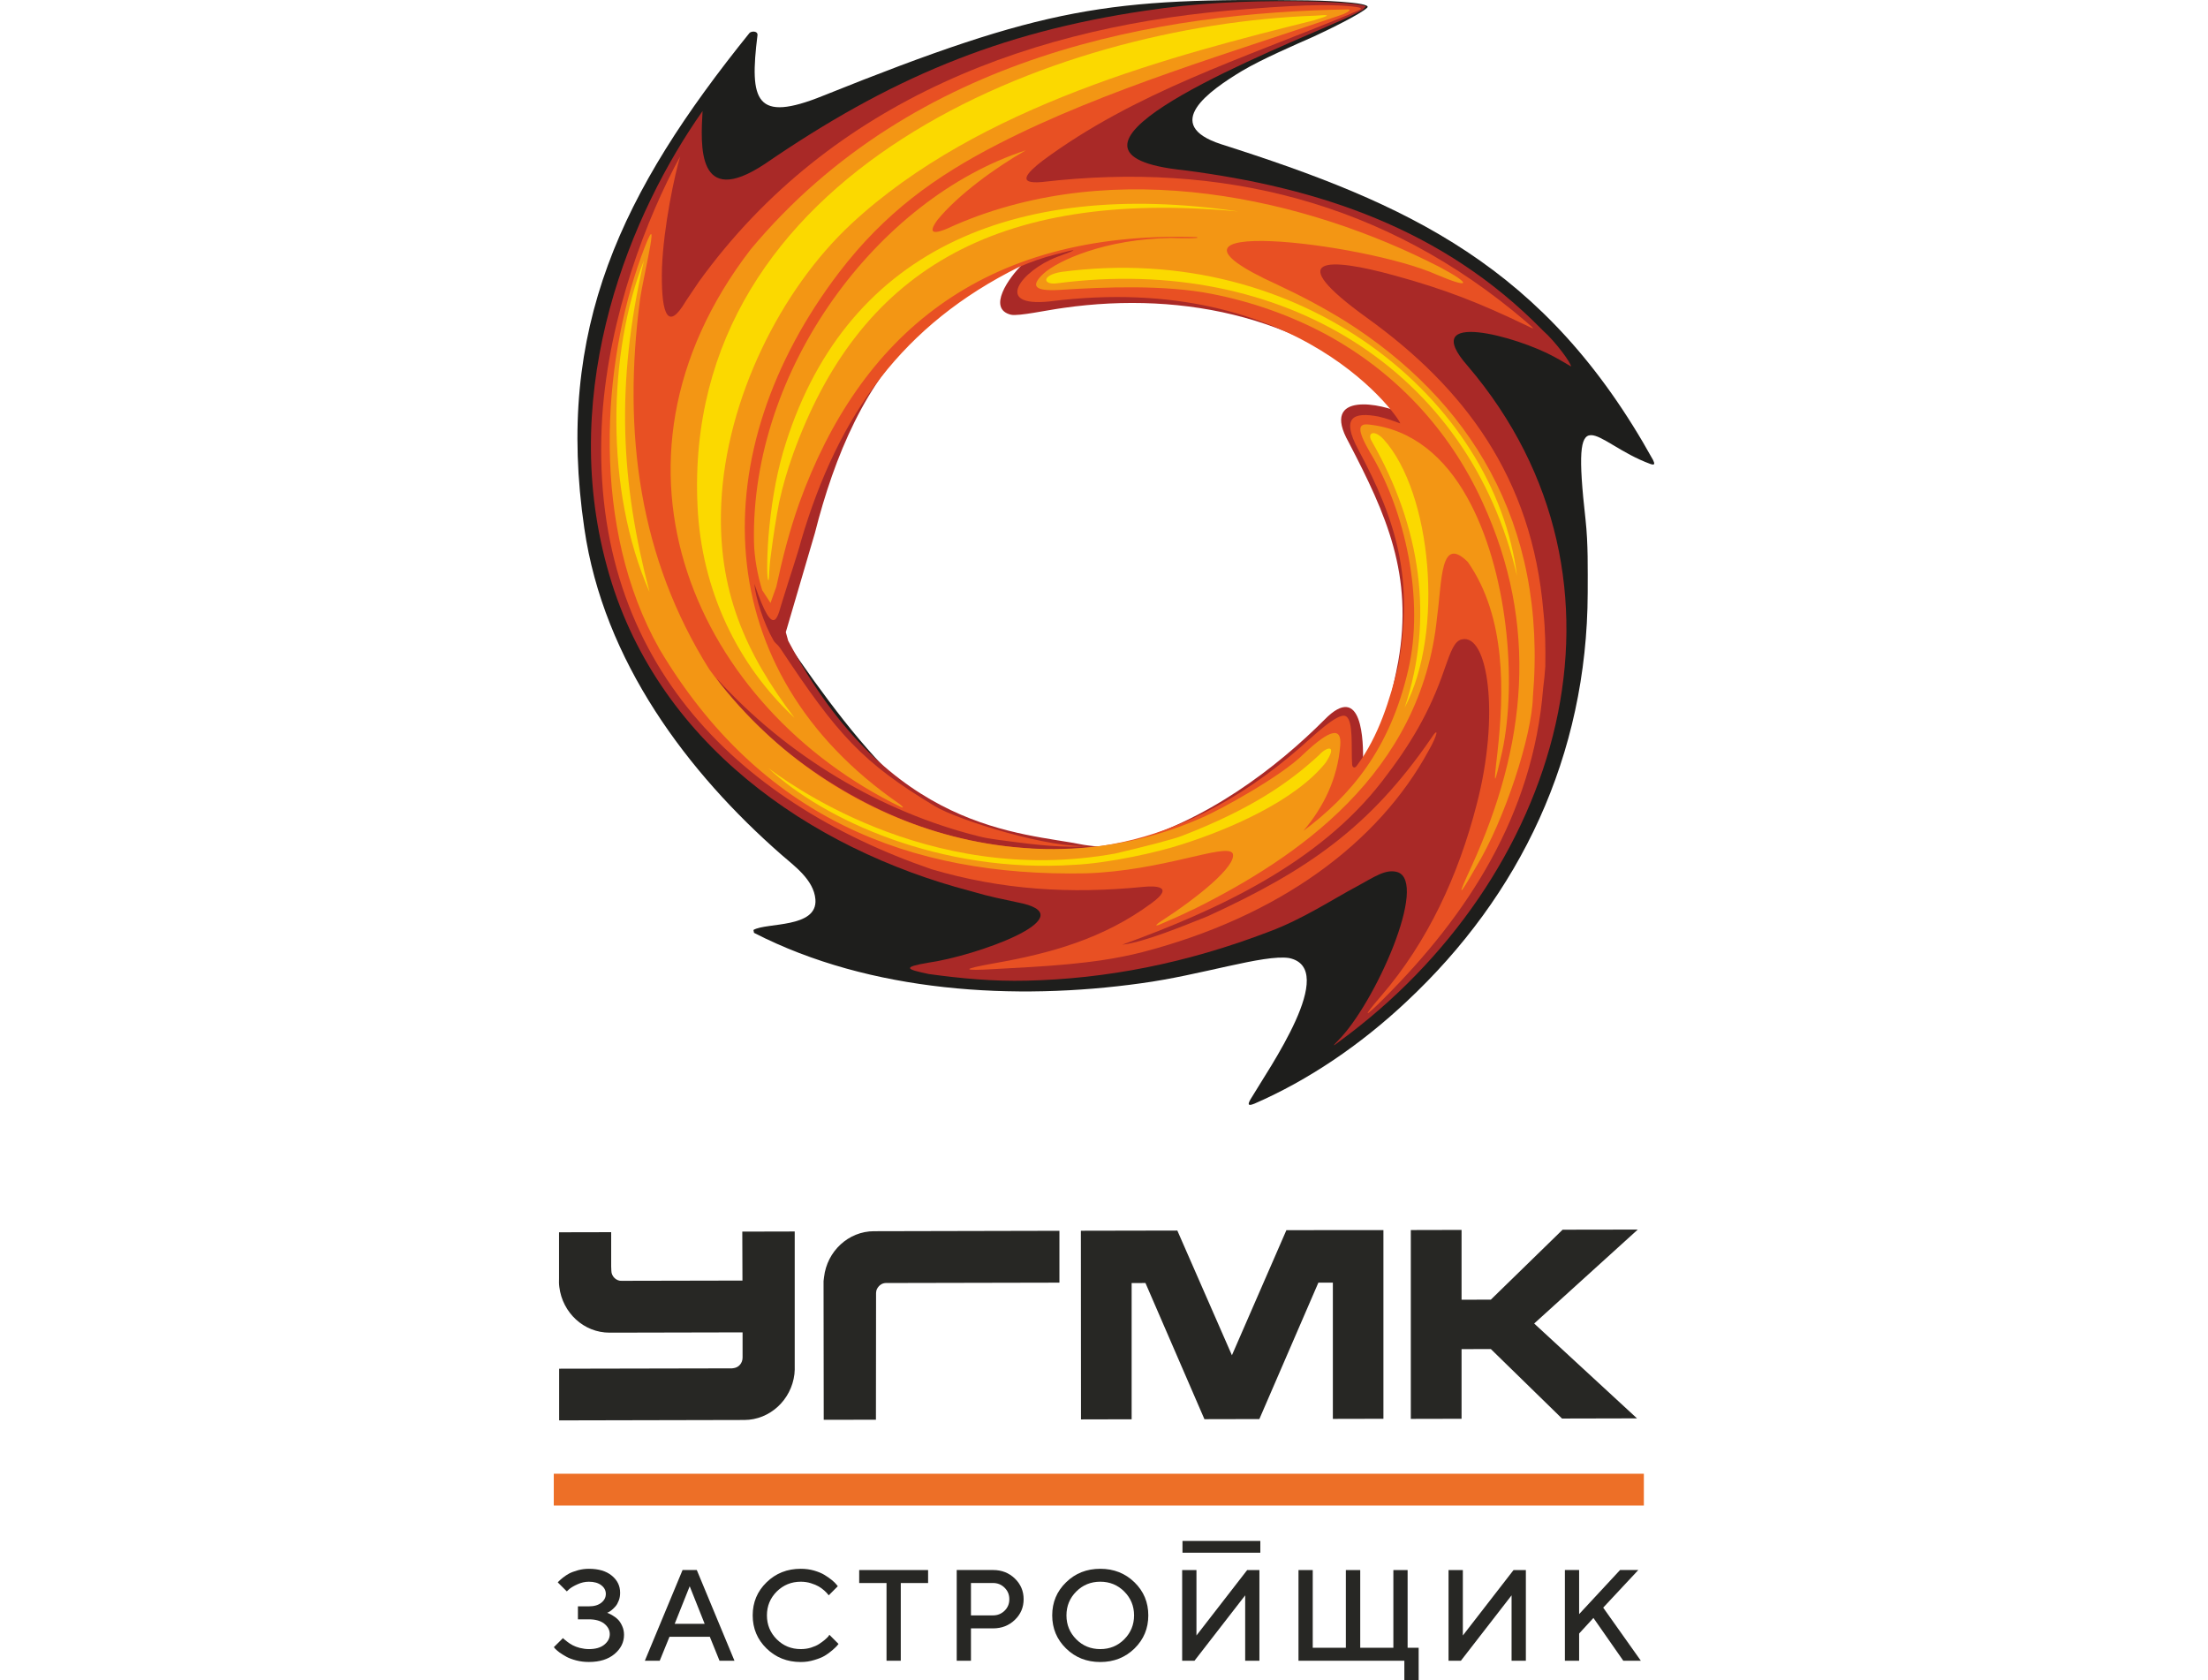
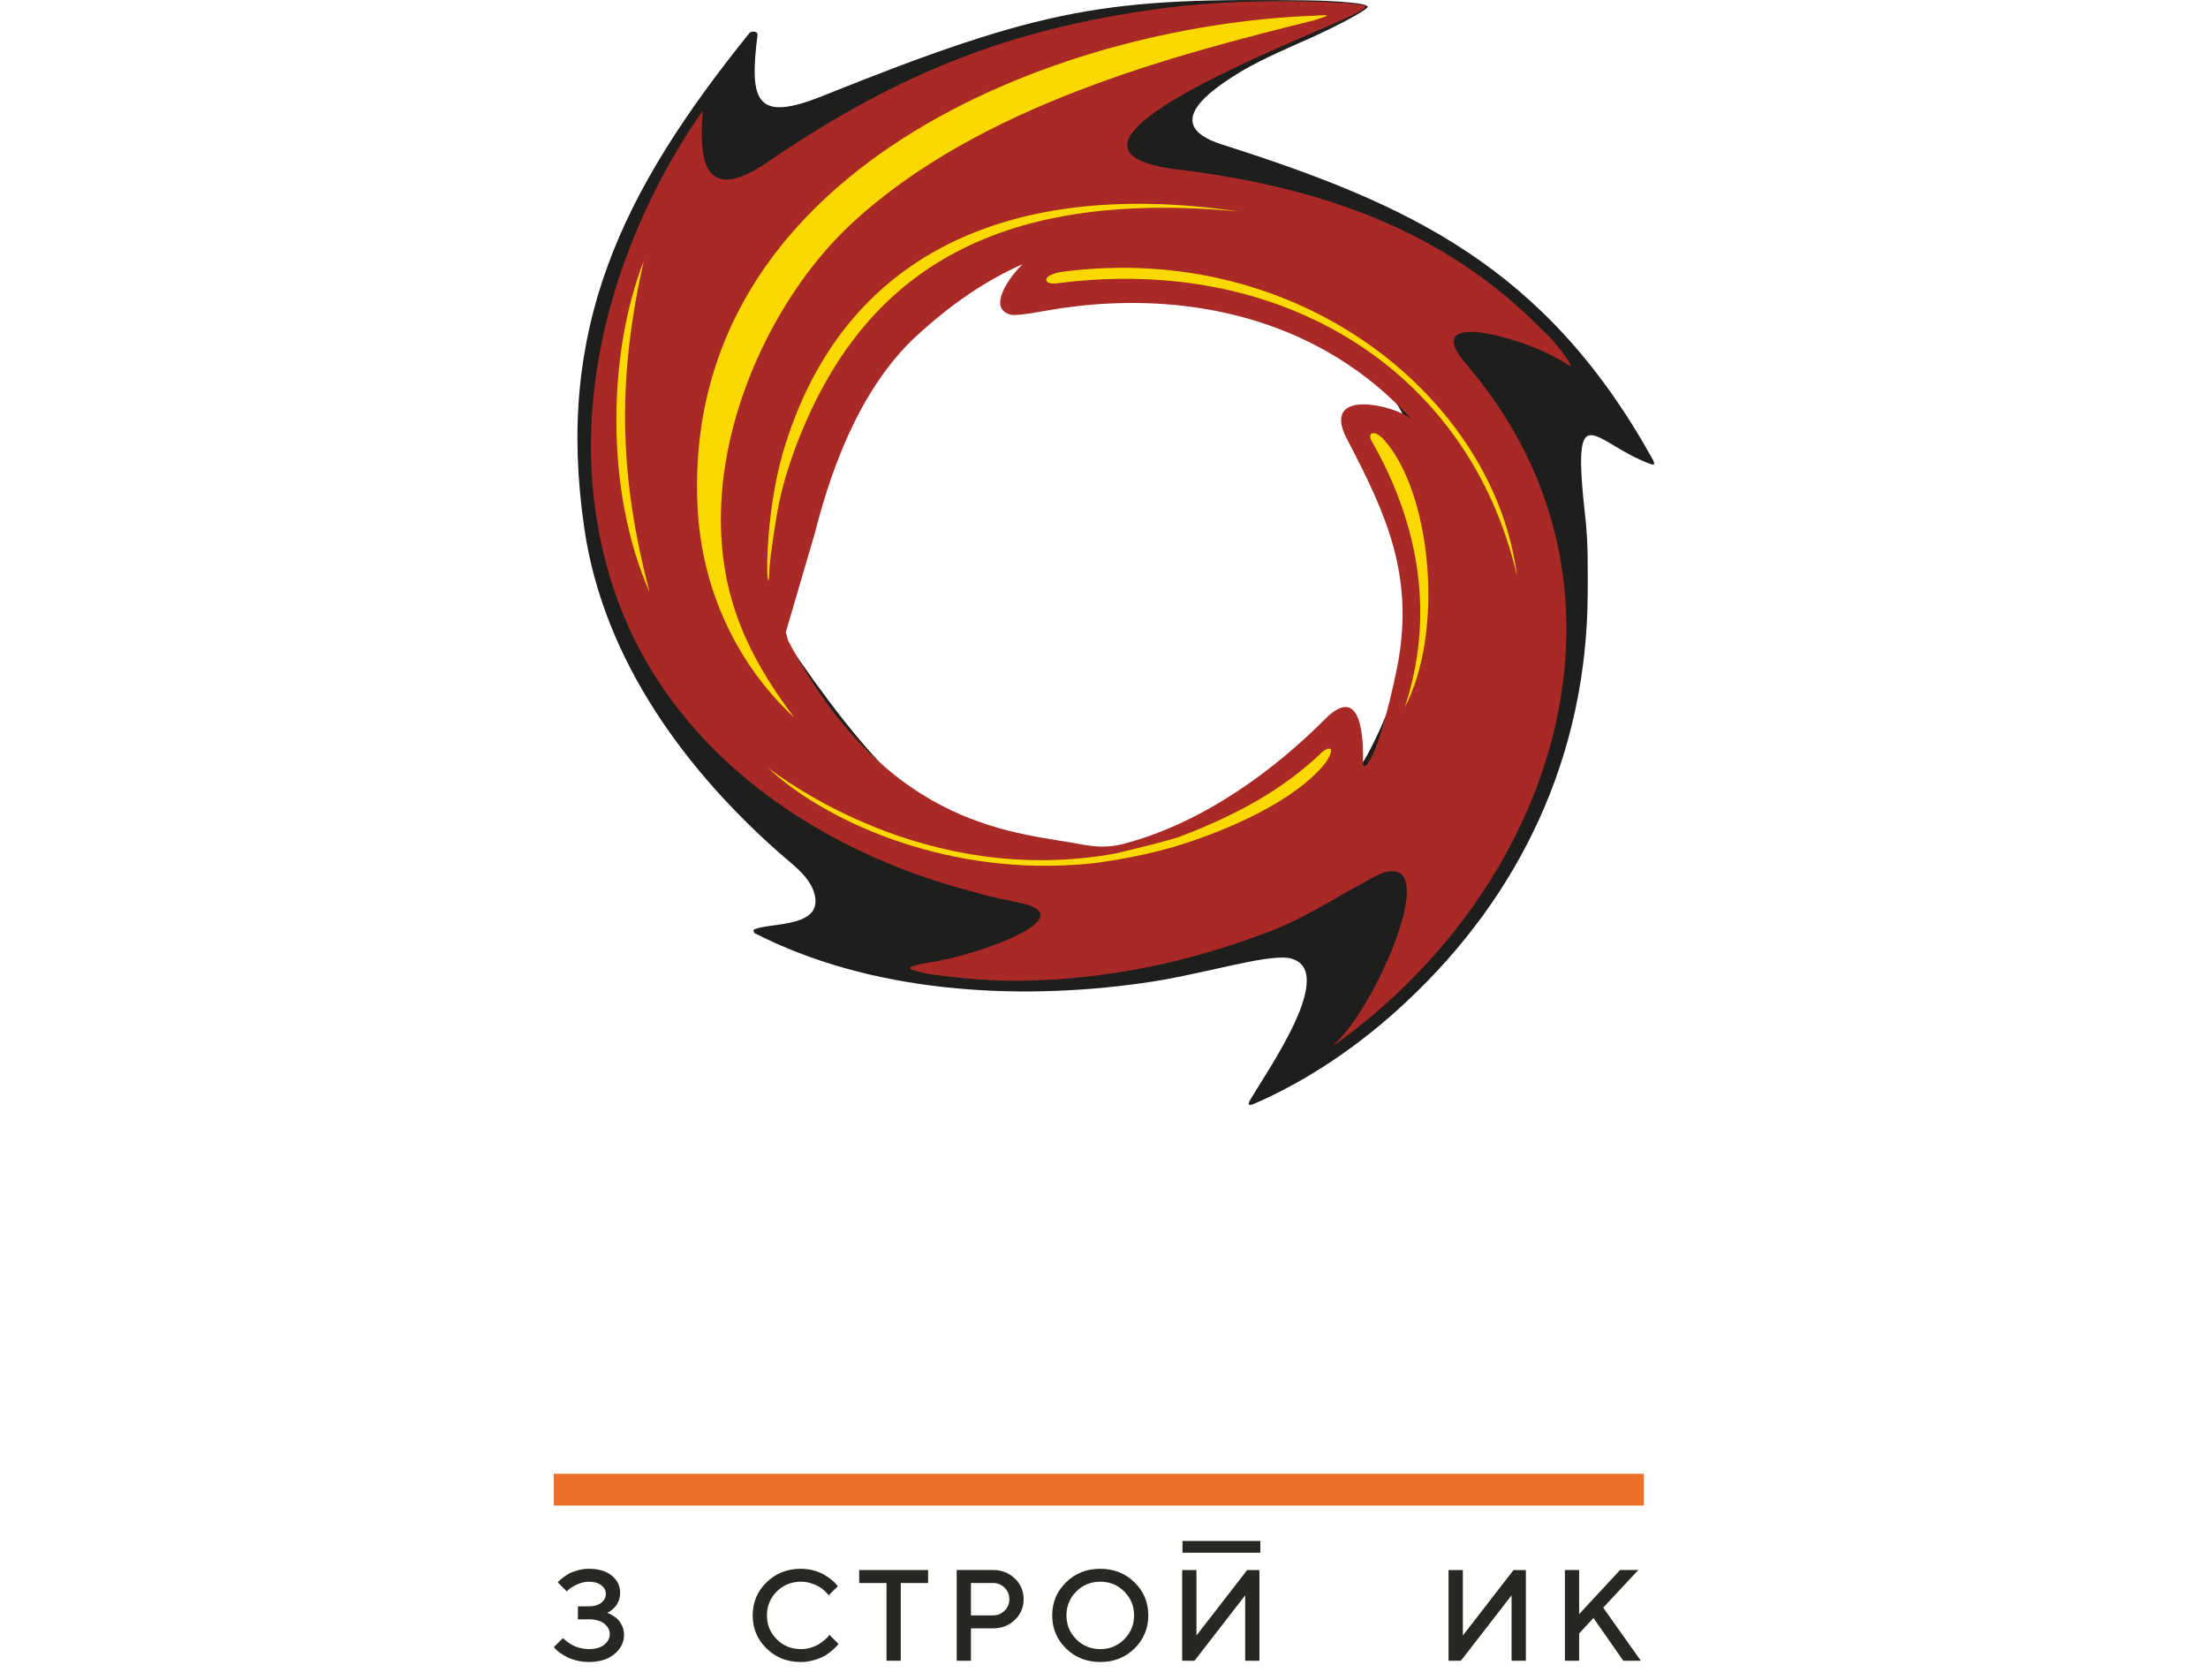
<svg xmlns="http://www.w3.org/2000/svg" width="460" height="350" viewBox="0 0 460 350" fill="none">
-   <path fill-rule="evenodd" clip-rule="evenodd" d="M225.206 256.381L245.277 256.342L256.65 282.32L267.998 256.26C274.758 256.248 281.479 256.26 288.213 256.248V295.551L277.678 295.574V267.194H274.661L262.367 295.61L250.922 295.635L238.639 267.269L235.757 267.281V295.658L225.207 295.683C225.207 282.599 225.183 269.501 225.183 256.416H225.207V256.38L225.206 256.381ZM293.919 256.235L304.492 256.211V270.756L310.595 270.732L325.542 256.163L341.204 256.138L319.621 275.707L341.045 295.466L325.422 295.502L310.595 281.027L304.492 281.041V295.551L293.919 295.574V256.235H293.919ZM116.488 285.121L152.511 285.049L152.911 284.99C153.939 284.831 154.703 283.927 154.703 282.803V277.553L127.511 277.612H126.991C121.635 277.625 117.191 273.471 116.527 268.114C116.44 267.498 116.44 266.844 116.466 266.267V256.704L127.329 256.681V263.804L127.365 264.709C127.365 265.914 128.444 266.906 129.57 266.811L154.677 266.759L154.644 256.562L165.566 256.536V284.407C165.592 284.928 165.566 285.736 165.505 286.254C164.864 291.614 160.396 295.79 155.054 295.804H154.52L116.488 295.887V285.12V285.121ZM171.61 295.768L182.486 295.746L182.512 270.201C182.512 269.622 182.45 269.019 182.707 268.513C183.071 267.787 183.76 267.269 184.56 267.269H184.691L220.713 267.194V256.394L182.646 256.478H182.389H182.087C176.758 256.488 172.29 260.652 171.671 266.063L171.574 266.87V267.389V267.872L171.611 295.768H171.61Z" fill="#272724" />
-   <path fill-rule="evenodd" clip-rule="evenodd" d="M115.371 313.626H342.47V306.999H115.371V313.626Z" fill="#ED6F27" />
+   <path fill-rule="evenodd" clip-rule="evenodd" d="M115.371 313.626H342.47V306.999H115.371Z" fill="#ED6F27" />
  <path d="M126.867 336.121C127.026 336.179 127.316 336.338 127.716 336.58C128.126 336.82 128.477 337.099 128.782 337.413C129.095 337.738 129.375 338.174 129.628 338.739C129.885 339.308 130.005 339.912 130.005 340.55C130.005 342.122 129.339 343.447 128.019 344.559C126.686 345.67 124.917 346.212 122.69 346.212C121.792 346.212 120.934 346.117 120.085 345.9C119.25 345.681 118.557 345.43 118.025 345.139C117.481 344.838 116.997 344.534 116.571 344.235C116.161 343.918 115.859 343.665 115.653 343.448L115.386 343.123L117.286 341.238L117.53 341.481C117.638 341.578 117.868 341.77 118.219 342.025C118.557 342.29 118.934 342.531 119.321 342.735C119.711 342.942 120.206 343.123 120.823 343.292C121.454 343.448 122.071 343.532 122.69 343.532C124.058 343.532 125.109 343.233 125.873 342.627C126.637 342.012 127.037 341.286 127.037 340.418C127.037 339.562 126.637 338.836 125.873 338.221C125.109 337.631 124.058 337.329 122.69 337.329H120.401V334.624H122.69C123.792 334.624 124.65 334.371 125.281 333.865C125.912 333.357 126.214 332.754 126.214 332.028C126.214 331.329 125.912 330.725 125.281 330.242C124.65 329.747 123.792 329.494 122.69 329.494C121.902 329.494 121.113 329.663 120.352 330.013C119.575 330.353 119.018 330.69 118.632 331.004L118.085 331.51L116.197 329.627C116.258 329.568 116.343 329.458 116.477 329.339C116.597 329.203 116.876 328.976 117.287 328.638C117.699 328.311 118.135 328.023 118.583 327.78C119.042 327.54 119.649 327.323 120.411 327.103C121.151 326.899 121.913 326.802 122.69 326.802C124.712 326.802 126.298 327.274 127.459 328.227C128.623 329.181 129.192 330.366 129.192 331.788C129.192 332.369 129.108 332.91 128.913 333.406C128.721 333.911 128.503 334.312 128.236 334.614C127.982 334.903 127.716 335.169 127.449 335.386C127.182 335.603 126.965 335.749 126.76 335.846L126.493 335.966C126.578 336.002 126.698 336.063 126.867 336.122V336.121Z" fill="#272724" />
-   <path d="M140.563 338.26H146.803L143.688 330.438L140.563 338.26H140.563ZM142.199 327.058H145.165L153.016 345.962H149.902L147.88 340.965H139.475L137.44 345.962H134.341L142.2 327.058H142.199Z" fill="#272724" />
  <path d="M169.602 327.173C170.474 327.429 171.213 327.73 171.794 328.09C172.363 328.44 172.87 328.803 173.309 329.153C173.731 329.506 174.047 329.804 174.252 330.07L174.542 330.433L172.653 332.328C172.594 332.257 172.52 332.16 172.412 332.037C172.327 331.907 172.084 331.677 171.735 331.337C171.371 331.013 170.971 330.723 170.558 330.481C170.145 330.241 169.602 330.011 168.936 329.804C168.282 329.599 167.577 329.493 166.826 329.493C164.865 329.493 163.206 330.18 161.825 331.531C160.469 332.895 159.777 334.551 159.777 336.505C159.777 338.472 160.469 340.125 161.825 341.489C163.194 342.853 164.852 343.53 166.826 343.53C167.577 343.53 168.282 343.433 168.949 343.228C169.625 343.011 170.194 342.769 170.63 342.48C171.079 342.188 171.468 341.9 171.82 341.608C172.145 341.333 172.399 341.08 172.568 340.886L172.789 340.549L174.688 342.454C174.616 342.552 174.506 342.697 174.36 342.866C174.216 343.035 173.888 343.336 173.394 343.773C172.896 344.204 172.376 344.58 171.82 344.917C171.251 345.257 170.523 345.546 169.612 345.811C168.718 346.09 167.785 346.222 166.827 346.222C163.994 346.222 161.621 345.28 159.695 343.398C157.767 341.515 156.812 339.221 156.812 336.505C156.812 333.787 157.767 331.496 159.695 329.623C161.621 327.742 163.994 326.8 166.827 326.8C167.795 326.8 168.718 326.92 169.603 327.173L169.602 327.173Z" fill="#272724" />
  <path d="M193.354 327.062V329.768H187.661V345.954H184.693V329.768H178.999V327.062H193.354Z" fill="#272724" />
  <path d="M202.283 329.761V336.508H206.884C207.82 336.508 208.618 336.184 209.284 335.542C209.95 334.891 210.276 334.094 210.276 333.141C210.276 332.188 209.95 331.391 209.284 330.737C208.618 330.086 207.82 329.761 206.884 329.761H202.283ZM206.884 327.056C208.691 327.056 210.204 327.649 211.429 328.832C212.651 330.014 213.257 331.45 213.257 333.141C213.257 334.83 212.651 336.266 211.429 337.438C210.204 338.621 208.691 339.214 206.884 339.214H202.283V345.961H199.315V327.056H206.884V327.056Z" fill="#272724" />
  <path d="M224.224 341.491C225.58 342.855 227.254 343.532 229.227 343.532C231.189 343.532 232.86 342.855 234.216 341.491C235.571 340.126 236.264 338.474 236.264 336.504C236.264 334.55 235.571 332.894 234.216 331.533C232.86 330.179 231.189 329.491 229.227 329.491C227.254 329.491 225.58 330.179 224.224 331.533C222.868 332.894 222.179 334.55 222.179 336.504C222.179 338.474 222.868 340.126 224.224 341.491ZM222.092 329.625C224.006 327.742 226.392 326.801 229.228 326.801C232.048 326.801 234.434 327.742 236.359 329.625C238.274 331.494 239.23 333.788 239.23 336.504C239.23 339.222 238.274 341.514 236.359 343.399C234.434 345.28 232.048 346.222 229.228 346.222C226.393 346.222 224.006 345.28 222.092 343.399C220.166 341.514 219.211 339.223 219.211 336.504C219.211 333.789 220.166 331.494 222.092 329.625Z" fill="#272724" />
  <path d="M259.413 345.958V332.331L248.849 345.958H246.284V327.066H249.262V340.695L259.825 327.066H262.379V345.958H259.413Z" fill="#272724" />
-   <path d="M293.253 343.253H295.552V350H292.574V345.956H270.519V327.066H273.487V343.253H280.387V327.066H283.381V343.253H290.285V327.066H293.253V343.253Z" fill="#272724" />
  <path d="M314.911 345.958V332.331L304.348 345.958H301.779V327.066H304.76V340.695L315.321 327.066H317.889V345.958H314.911Z" fill="#272724" />
  <path d="M328.985 336.244L337.511 327.057H341.314L333.999 334.893L341.848 345.962H338.19L331.964 337.041L328.985 340.288V345.962H326.02V327.057H328.985V336.244Z" fill="#272724" />
  <path fill-rule="evenodd" clip-rule="evenodd" d="M246.35 323.451H262.569V321.002H246.35V323.451Z" fill="#272724" />
  <path fill-rule="evenodd" clip-rule="evenodd" d="M260.549 228.963C264.376 222.5 278.994 201.743 268.554 199.572C263.322 198.765 250.095 203.169 237.753 204.826C211.569 208.495 181.383 206.804 157.088 194.327L156.965 193.728C159.582 192.13 170.374 193.43 169.877 187.345C169.538 183.252 165.419 180.356 162.817 178.067C143.351 161.035 125.729 137.772 121.732 110.047C115.616 68.432 129.461 39.957 156.142 6.872C156.48 6.481 157.862 6.366 157.814 7.299C156.093 21.086 157.414 25.629 171.44 19.96C217.961 1.275 230.811 -0.451 272.503 0.077C273.349 0.067 286.068 0.376 284.846 1.584C283.561 2.895 276.34 6.403 273.677 7.621C269.837 9.323 262.948 12.291 258.78 14.761C251.876 18.925 241.871 25.951 254.381 30.034C293.407 42.476 321.98 55.39 344.386 95.822C344.773 96.638 344.773 96.972 343.829 96.65C331.766 92.236 327.273 81.195 330.323 108.264C330.88 113.347 330.772 118.441 330.772 123.525C330.652 157.494 316.638 186.563 293.068 208.61C283.405 217.705 272.49 225.064 261.37 229.895C260.16 230.388 259.771 230.273 260.548 228.963L260.549 228.963ZM219.961 178.169C197.273 179.206 179.095 155.987 163.76 133.483C163.592 132.931 160.418 128.078 161.084 126.537C166.827 106.734 172.264 101.193 177.823 86.358C181.832 76.169 204.01 53.216 213.905 54.562V55.656C200.121 68.372 216.242 64.073 225.473 62.359C245.154 60.678 262.376 61.956 280.46 73.191C284.179 72.363 293.407 87.22 292.959 88.21C291.518 89.969 282.06 85.494 281.562 89.001C284.008 94.522 286.02 98.673 288.515 104.194C295.238 124.03 294.741 138.314 285.292 156.436C284.785 157.425 282.555 161.587 281.672 160.542C279.456 157.977 281.114 152.122 280.23 150.272C279.612 149.181 280.122 149.283 279.286 150.053C272.442 155.859 264.932 161.186 257.436 165.843C245.758 172.651 232.921 178.146 219.961 178.169V178.169Z" fill="#1E1E1C" />
  <path fill-rule="evenodd" clip-rule="evenodd" d="M278.787 216.738C286.408 209.116 297.742 183.666 291.08 181.653C288.681 180.999 286.466 182.586 282.737 184.621C277.672 187.311 271.497 191.43 264.435 194.063C247.102 200.708 230.363 203.917 213.915 204.285C206.794 204.458 200.122 203.812 193.506 202.905C188.833 201.929 187.828 201.493 193.339 200.55C203.233 199.167 225.58 191.187 213.066 188.208C208.127 187.117 206.748 186.954 202.119 185.6C168.762 176.858 136.352 154.607 126.467 118.083C116.112 80.471 131.687 43.948 146.367 23.132C145.979 30.196 145.085 43.592 159.326 34.161C185.172 16.441 207.909 6.77 238.599 2.228C249.111 0.618 259.385 0.158 270.066 0.25C272.901 0.297 275.564 0.342 277.901 0.503C281.973 0.665 284.577 1.102 284.528 1.364L283.911 2.021C281.414 3.459 278.678 4.549 276.062 5.702C259.336 12.957 213.358 32.035 246.666 35.461C274.621 39.073 300.587 47.557 321.386 68.799C324.218 71.305 327.489 75.893 327.271 76.33C327.271 76.33 325.211 75.076 323.773 74.317C316.152 70.12 295.245 64.313 305.76 76.215C344.166 121.259 325.152 183.332 278.955 217.004C277.613 218.049 277.564 217.993 278.787 216.738V216.738ZM303.979 57.183L303.302 56.851L303.979 57.183ZM225.749 175.984C228.473 176.411 230.981 176.628 234.249 175.744C251.27 171.226 266.057 159.816 275.954 149.904C283.849 141.844 284.079 154.525 283.959 158.85C283.959 159.897 284.467 159.726 285.025 158.909C287.52 155.504 290.354 142.866 291.298 137.831C294.471 119.719 288.853 107.254 280.968 92.118C274.898 81.355 288.124 84.068 292.182 86.186C294.641 87.395 294.302 87.497 292.243 85.427C273.347 65.992 246.666 60.576 221.643 64.13C217.972 64.625 212.302 65.89 210.633 65.568C205.571 64.323 210.185 57.804 213.019 55.055C204.966 58.576 197.793 63.785 191.896 69.109C180.45 79.135 173.824 95.017 169.767 111.048L163.71 131.69L164.207 133.483C185.441 173.547 212.799 173.33 225.749 175.985V175.984Z" fill="#A92927" />
-   <path fill-rule="evenodd" clip-rule="evenodd" d="M280.964 3.056C258.788 12.232 236.426 19.226 217.196 33.484C213.864 36.059 211.744 38.417 217.135 37.911C254.172 33.576 288.643 41.925 317.942 67.029C320.001 68.833 319.831 68.674 317.555 67.581C308.435 63.223 301.203 60.29 290.412 57.357C276.798 53.61 266.794 53.242 284.804 66.224C304.874 80.678 319.213 99.307 321.551 127.528C321.938 131.138 322 134.852 321.938 138.853C321.83 140.327 321.707 141.798 321.492 143.338C319.382 169.866 305.648 190.636 288.413 207.897C284.076 212.219 283.689 212.173 287.797 207.401C297.364 196.281 303.82 182.481 307.648 167.544C312.492 149.043 310.035 131.874 304.533 133.196C302.969 133.529 302.196 135.83 300.973 139.279C297.871 148.42 293.693 155.322 287.964 162.716C274.786 179.804 253.772 189.532 233.812 196.787C238.208 196.34 246.833 192.773 251.665 190.842C272.341 181.344 285.347 172.398 298.092 153.885C299.919 151.044 299.471 153.172 297.64 156.354C287.19 175.57 266.563 190.98 237.71 198.419C227.806 200.905 217.242 201.306 207.189 201.871C200.407 202.272 200.007 201.94 207.068 200.675C218.744 198.629 229.864 195.592 239.989 188.083C244.833 184.517 240.545 184.517 238.208 184.747C223.032 186.255 208.694 185.403 194.014 181.055C153.147 166.969 122.284 136.842 125.471 86.669C126.912 65.657 134.76 45.294 141.699 32.587C140.587 36.312 138.262 46.985 137.911 55.793C137.703 64.267 138.757 68.924 142.151 63.886C143.372 61.911 144.378 60.54 145.649 58.621C173.215 20.501 215.984 5.045 259.793 1.893C273.794 0.767 278.638 1.032 281.802 1.354C285.141 1.732 282.975 2.066 280.964 3.056V3.056ZM287.252 86.784C288.861 87.163 290.581 87.773 291.696 88.199C292.314 88.255 271.405 56.08 218.637 62.796C206.692 64.027 212.98 56.299 220.149 53.551C224.158 52.068 225.478 51.515 219.872 53.009C217.255 53.666 214.808 54.552 212.362 55.585C188.174 67.568 174.668 86.186 166.881 112.681C166.214 115.302 164.556 120.119 163.152 124.721C162.049 127.85 161.493 134.346 157.155 121.617C157.435 124.57 159.045 129.769 161.213 133.529C161.493 133.966 161.939 134.186 162.497 134.954C174.56 153.205 179.671 158.817 194.739 167.925C199.509 170.821 219.083 176.963 227.09 176.181C222.197 176.789 214.628 175.824 211.744 175.445C209.127 175.067 206.355 174.848 203.859 174.204C183.499 169.097 164.046 157.598 149.258 141.269C149.815 142.084 150.373 142.856 150.991 143.614C154.711 148.157 158.814 152.249 163.152 155.954C171.062 162.394 180.121 167.636 188.792 171.051C197.233 174.377 206.077 176.273 214.979 176.743L214.189 176.861C228.98 177.597 239.989 174.732 250.939 169.294C257.842 165.832 264.287 161.449 270.959 155.641C272.958 153.94 278.794 148.18 280.406 149.214C282.017 150.146 281.46 155.78 281.691 159.231C281.737 159.93 282.237 160.092 282.635 159.552C287.297 153.307 289.589 145.591 291.307 138.691C294.528 120.579 291.03 108.666 282.963 93.637C279.354 86.909 281.909 85.761 287.252 86.783V86.784Z" fill="#E85023" />
-   <path fill-rule="evenodd" clip-rule="evenodd" d="M147.792 139.472C172.076 172.682 215.45 186.17 250.864 170.119C254.025 168.748 266.816 161.825 271.599 157.066C277.159 151.8 279.545 151.407 279.217 155.295C278.662 162.195 275.754 168.104 271.541 173.086C281.279 165.795 289.55 156.202 293.39 139.508C296.781 125.064 292.844 106.422 285.323 94.073C282.718 89.541 282.875 88.172 285.164 88.436C294.285 89.404 301.005 95.302 305.622 103.546C314.125 118.68 316.075 141.991 312.963 156.537C311.351 163.598 311.061 164.369 311.956 156.871C313.35 144.349 313.848 128.594 305.793 117.06C300 111.333 300.449 121.015 299.398 128.457C296.163 161.275 269.989 178.834 248.514 189.494L248.576 189.438C246.359 190.529 244.238 191.462 242.18 192.345C241.126 192.841 240.012 193.173 241.962 191.852C249.193 187.195 257.803 180.341 256.812 177.766C255.417 175.523 242.242 181.457 226.121 181.93C189.433 182.653 158.293 170.301 137.399 135.228C122.987 109.769 125.431 75.961 133.56 53.513C138.223 40.702 134.057 57.286 133.342 62.367C129.659 90.218 133.219 116.312 147.791 139.472H147.792ZM280.937 1.96C281.327 2.02 281.327 2.296 279.883 2.952C257.139 10.772 230.188 18.589 208.06 29.95C194.775 36.758 184.262 44.383 174.752 56.824C146.399 94.074 147.343 139.85 187.374 167.464C187.761 167.727 188.587 168.496 187.7 168.117C145.454 147.578 121.715 97.027 156.402 51.937C190.535 11.058 241.914 2.592 280.937 1.961L280.937 1.96ZM213.717 31.309C207.335 34.931 199.545 40.633 195.33 45.786C193.272 48.581 194.096 49.237 199.001 46.866C232.685 32.309 272.048 41.254 300.062 55.698C306.785 59.297 306.227 60.171 299.347 57.228C284.113 50.42 234.016 44.728 266.15 59.32C271.043 61.61 275.767 64.115 280.274 66.9C305.853 83.092 322.471 108.607 319.347 145.256C319.177 153.088 313.52 170.82 307.465 180.674C303.733 187.195 303.551 186.978 306.555 180.512C318.075 155.273 320.641 130.214 308.844 104.583C301.844 89.276 290.496 77.386 276.216 69.636C268.985 65.77 260.978 62.886 252.367 61.205C242.688 59.31 230.189 59.77 220.62 60.401C215.617 60.676 214.566 59.641 217.389 57.008C220.39 54.272 230.3 49.766 243.962 49.569C245.582 49.628 250.527 49.719 249.304 49.398C204.441 47.96 179.029 70.223 166.53 104.754C164.469 110.563 163.015 116.243 161.734 122.223L160.522 125.602L158.792 122.935C157.845 119.98 157.131 116.036 157.082 112.919C156.356 77.042 182.761 41.382 213.718 31.309H213.717Z" fill="#F39614" />
  <path fill-rule="evenodd" clip-rule="evenodd" d="M220.368 58.998C217.317 59.491 216.759 57.363 221.141 56.64C271.36 49.983 311.437 83.433 316.041 119.967C306.156 77.2 267.24 52.936 220.368 58.998ZM134.143 54.295C128.147 80.513 129.419 100.741 135.317 123.326C125.966 102.121 126.646 73.452 134.143 54.295ZM145.322 105.477C141.98 35.571 219.603 5.225 274.025 3.261C277.135 3.028 277.475 3.087 273.685 4.249C244.942 11.413 203.968 21.876 177.332 46.656C162.665 60.309 151.268 83.147 150.264 104.856C149.441 122.968 155.265 135.974 165.5 149.521C153.655 138.505 146.145 122.978 145.322 105.477V105.477ZM163.162 94.117C175.457 52.466 210.919 37.135 257.964 44.048C206.815 39.276 178.786 56.995 165.221 94.599C163.998 98.048 163.055 101.279 162.327 104.616C161.66 108.064 161.105 111.677 160.655 115.184C160.158 118.577 160.268 120.818 160.1 120.863C159.771 120.978 159.71 117.047 160.1 111.733C160.606 105.824 161.504 99.867 163.162 94.117V94.117ZM232.43 177.786C238.28 176.396 244.435 174.853 246.337 174.085C260.12 168.761 268.296 163.32 274.799 157.295C276.301 155.594 278.795 154.879 276.178 158.882C269.737 166.932 255.844 172.866 246.055 175.947C241.381 177.488 231.101 179.812 223.808 180.155C195.963 182.007 171.616 170.794 160.1 160.041C162.885 161.999 192.679 185.021 232.43 177.786V177.786ZM292.64 147.404C298.815 128.857 295.983 109.72 285.809 91.955C284.742 90.264 286.196 89.275 288.303 91.574C298.213 102.603 300.983 131.583 292.64 147.404V147.404Z" fill="#FBD900" />
</svg>